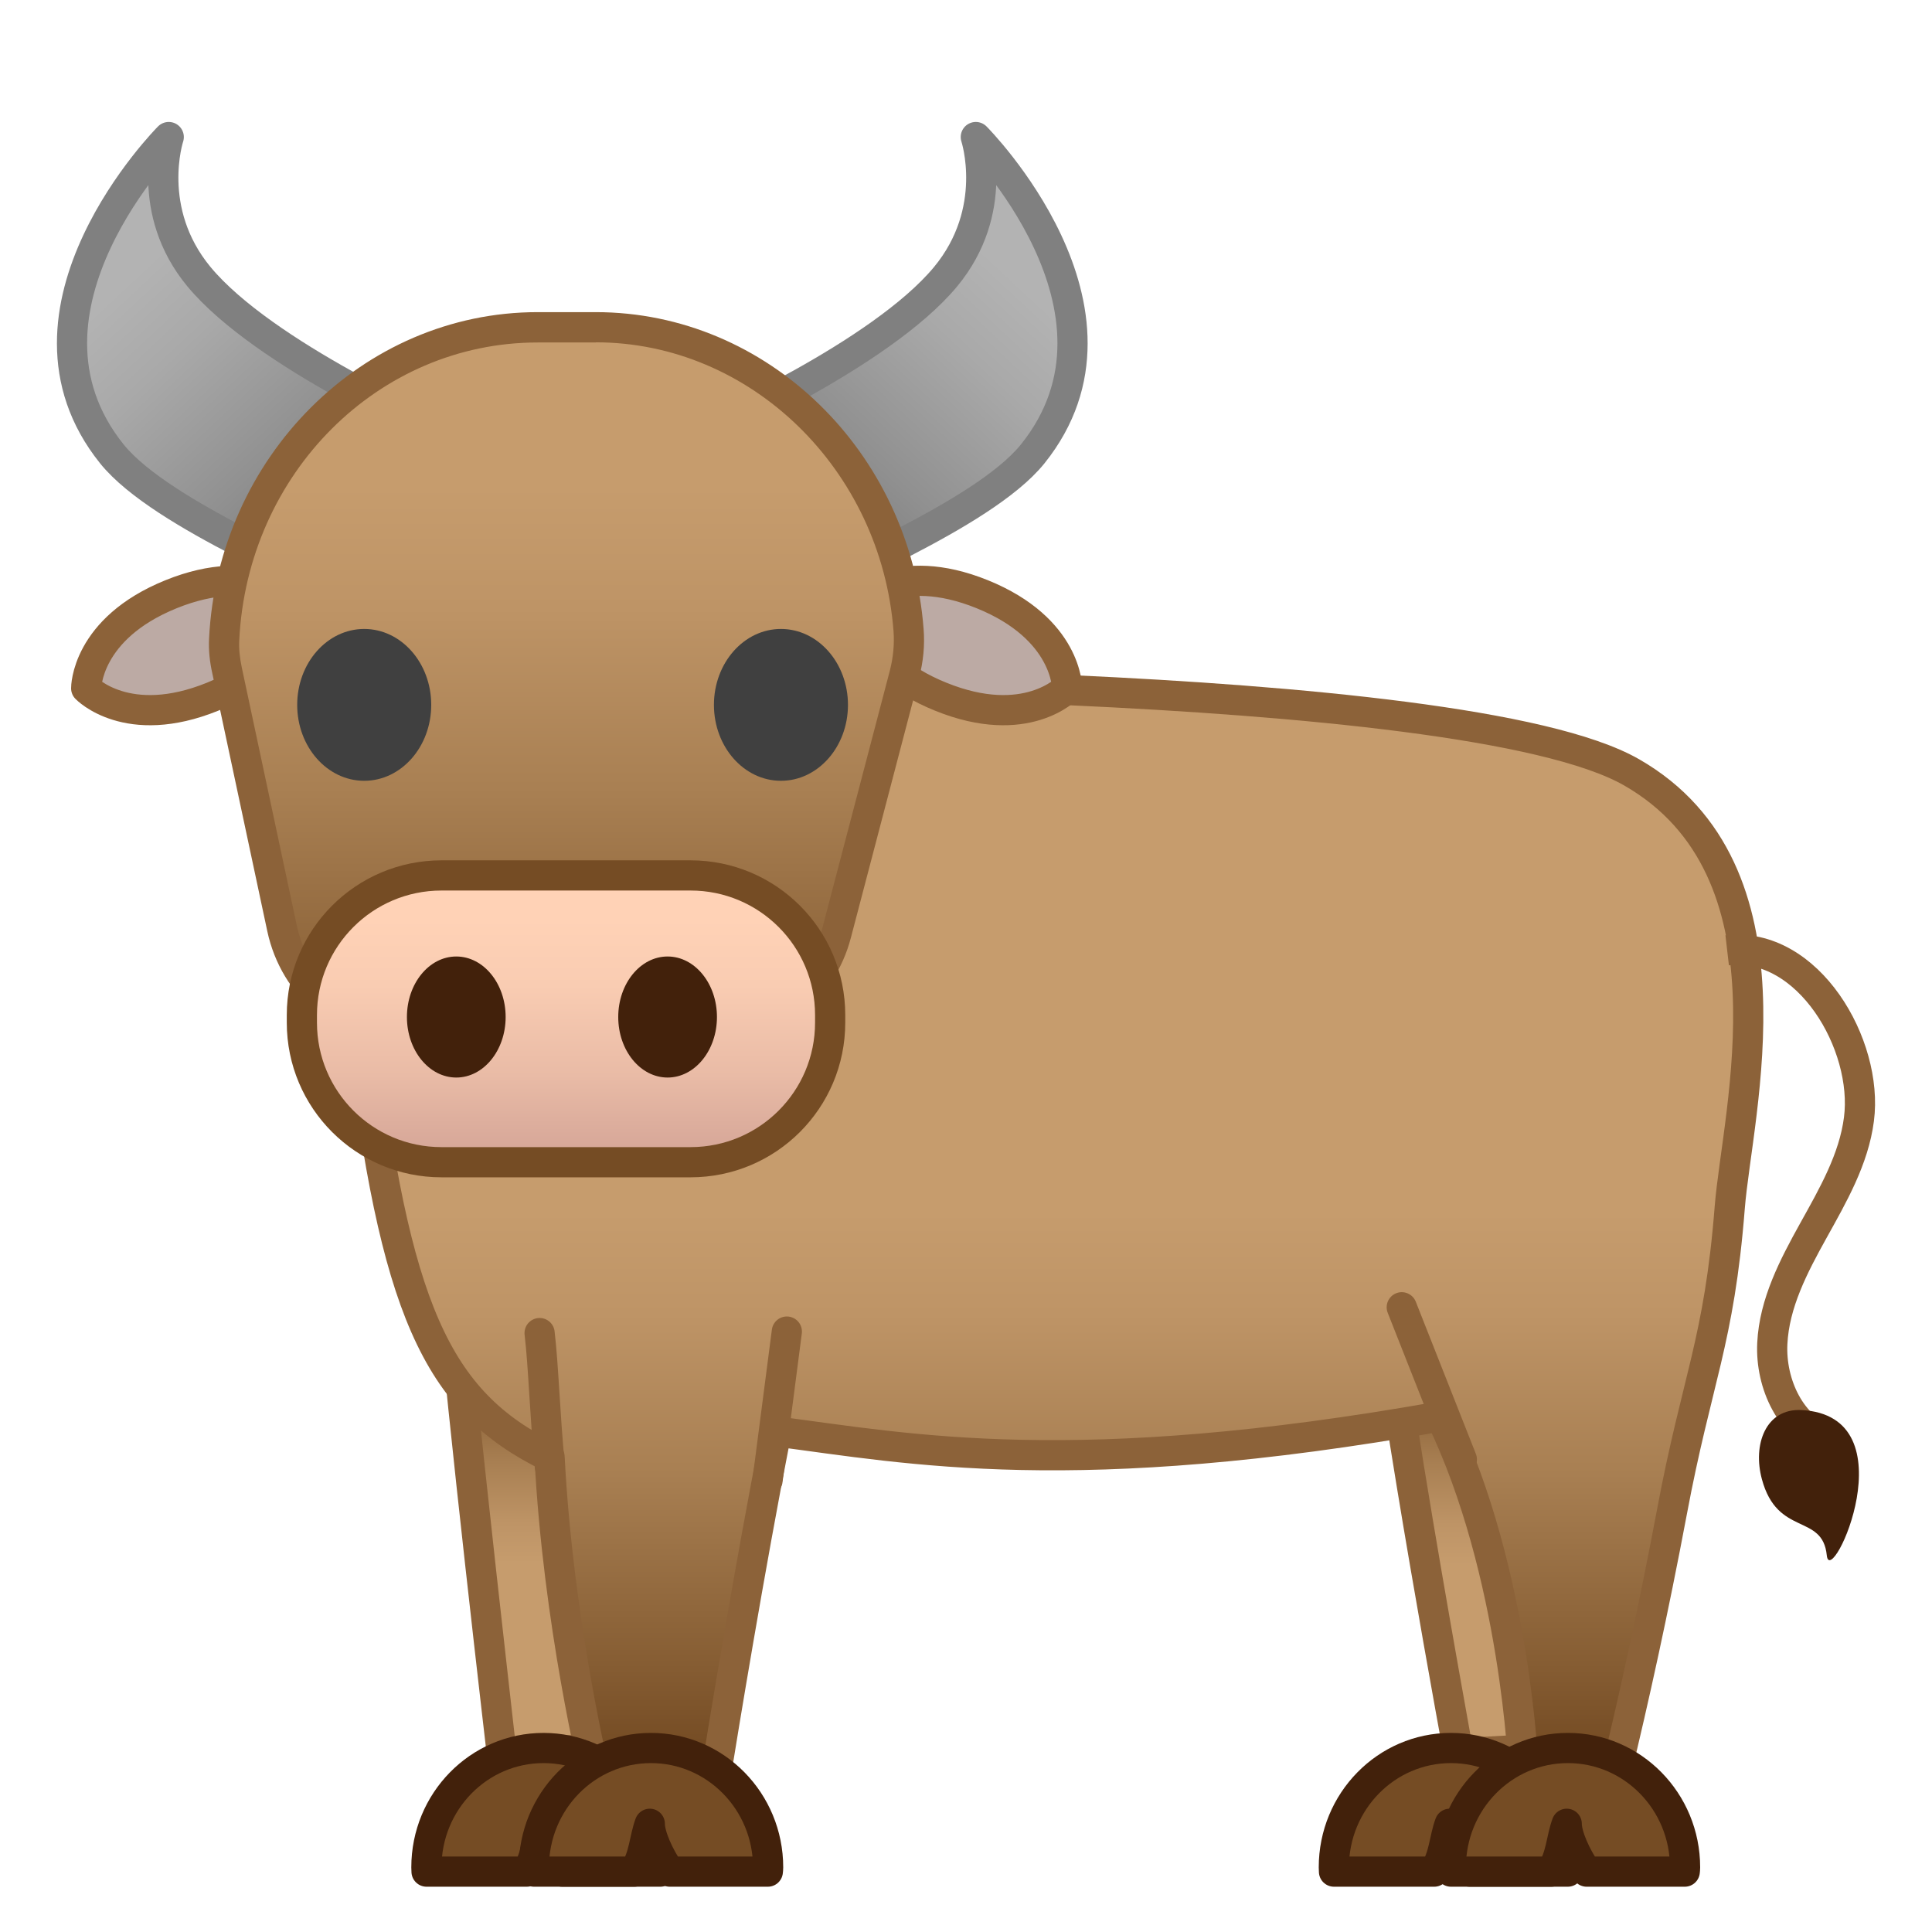
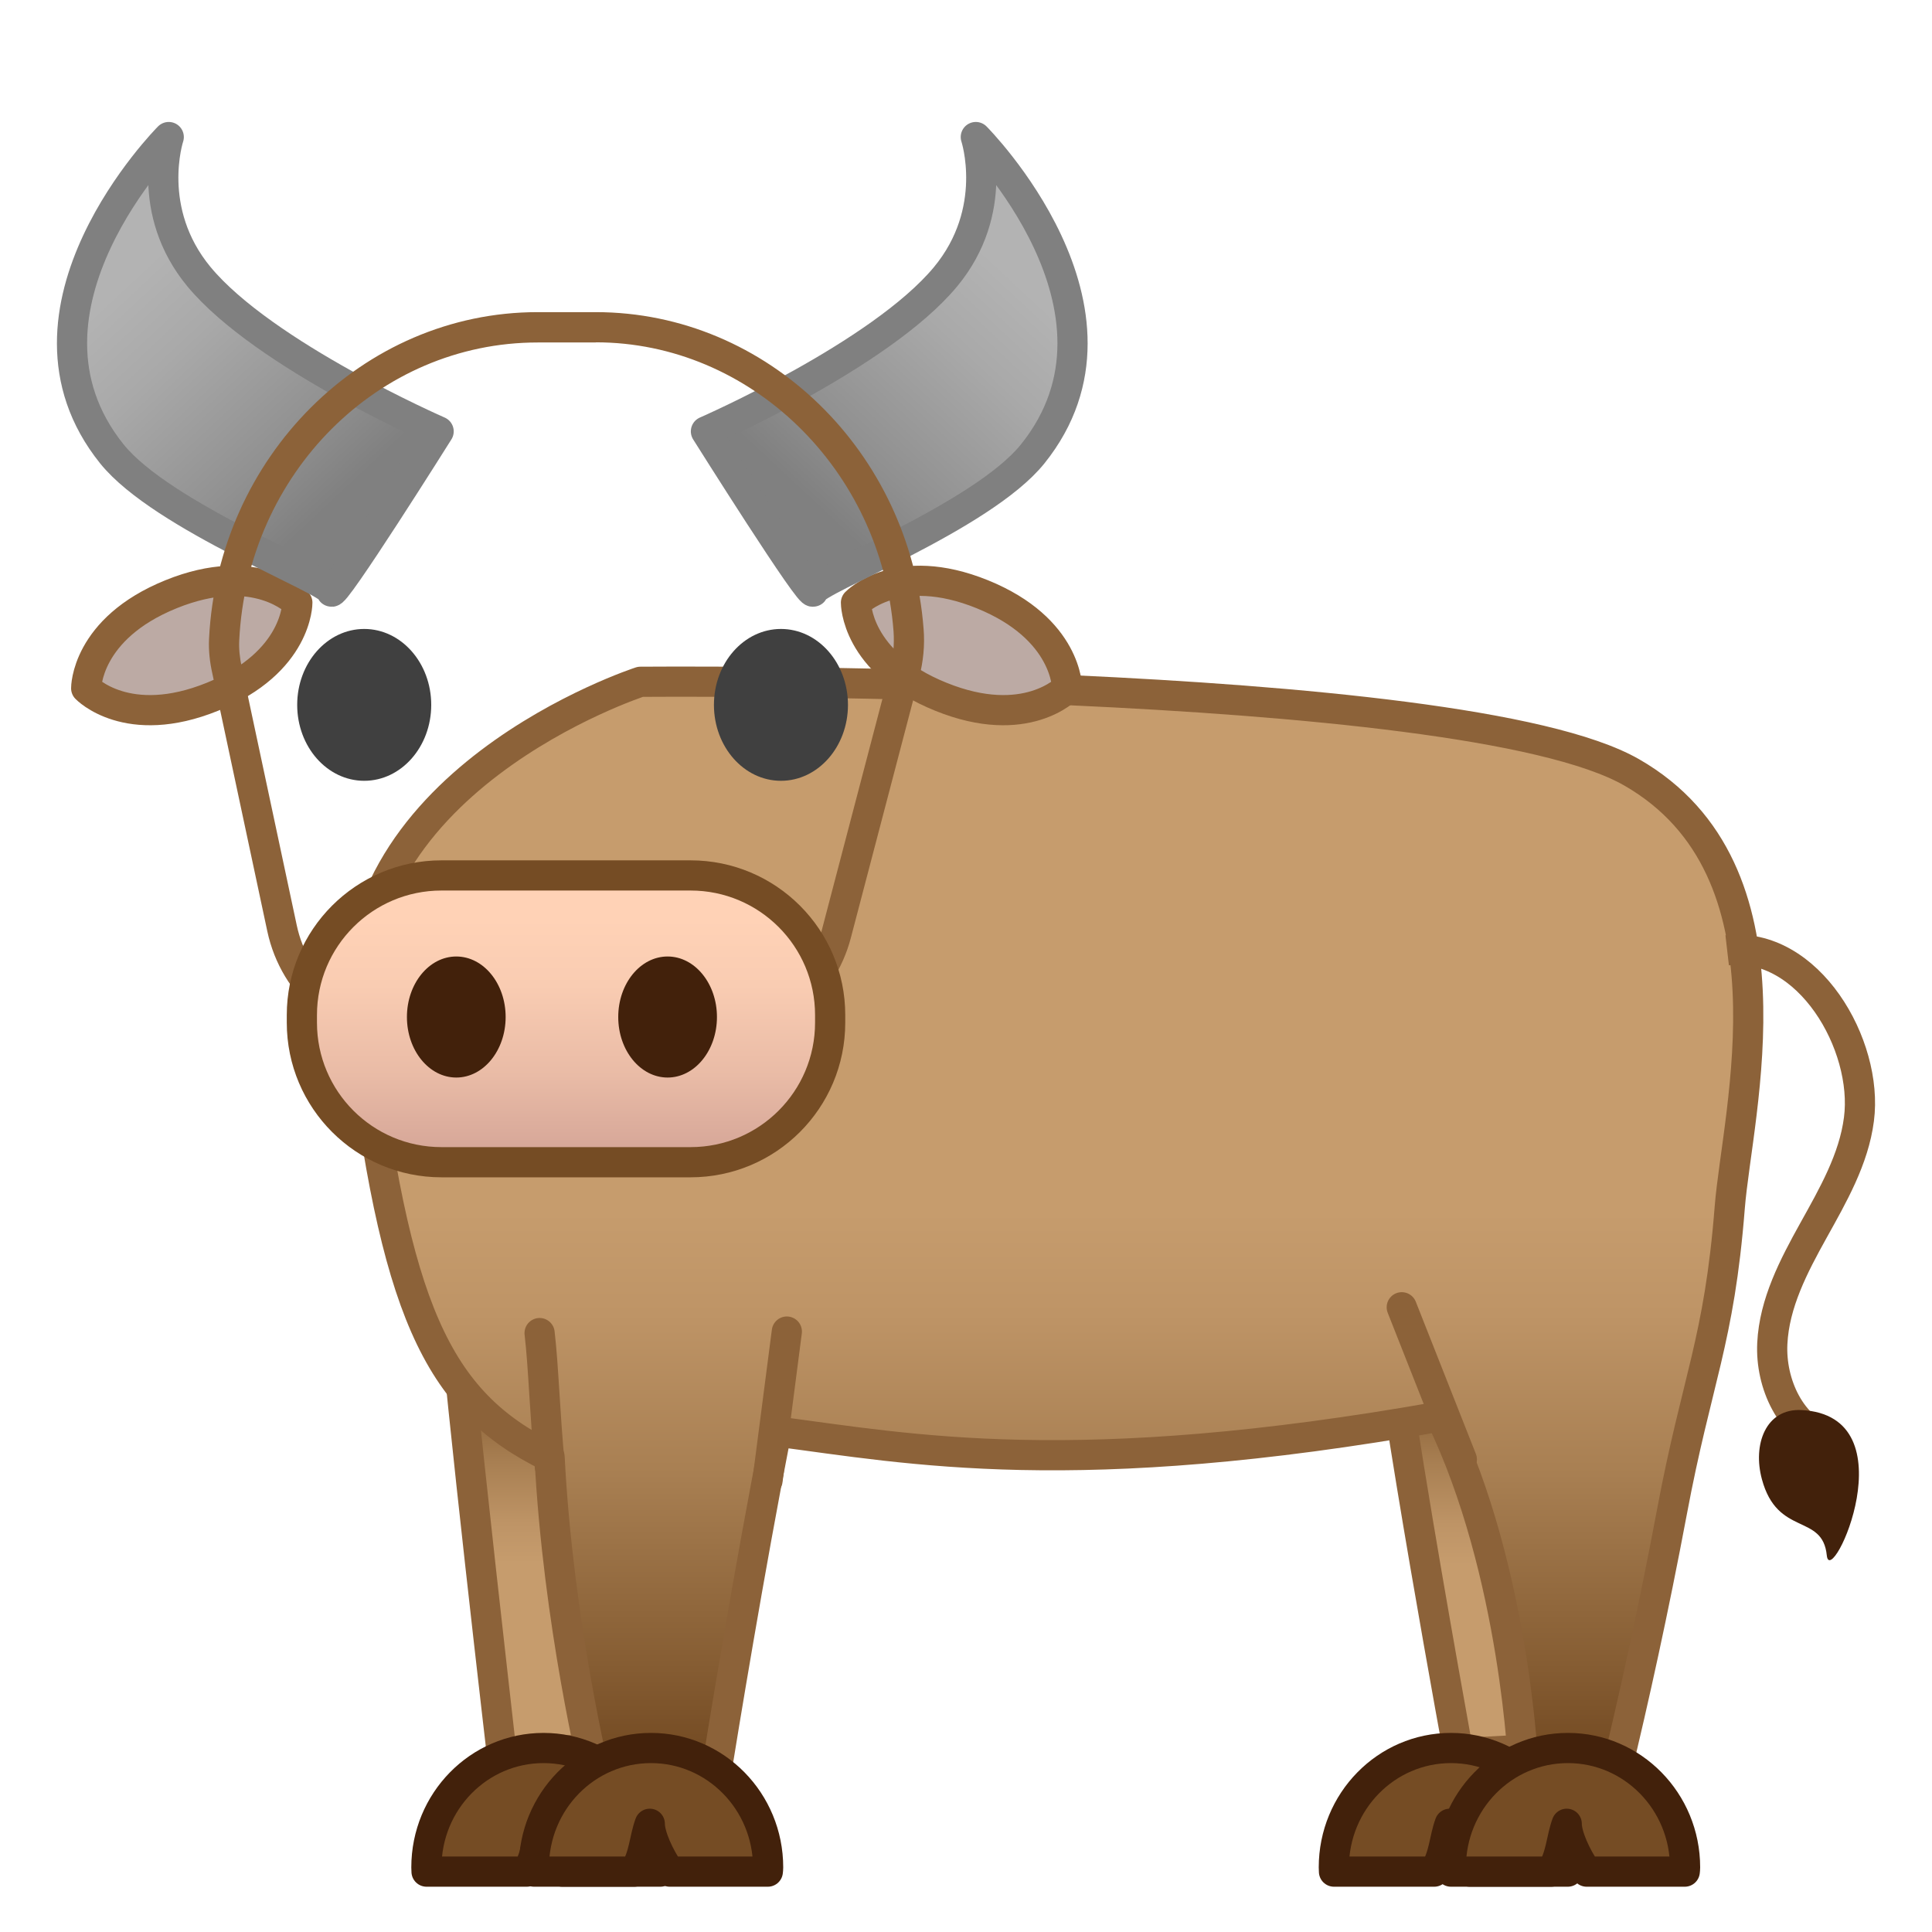
<svg xmlns="http://www.w3.org/2000/svg" xmlns:xlink="http://www.w3.org/1999/xlink" enable-background="new 0 0 128 128" viewBox="0 0 128 128">
  <linearGradient id="h" x1="36.245" x2="36.245" y1="89.81" y2="119.69" gradientUnits="userSpaceOnUse">
    <stop stop-color="#754C24" offset=".002" />
    <stop stop-color="#855C32" offset=".068" />
    <stop stop-color="#A87F52" offset=".236" />
    <stop stop-color="#BE9466" offset=".373" />
    <stop stop-color="#C69C6D" offset=".462" />
  </linearGradient>
  <path d="m33.24 116.11c-0.46-4-2.31-20.04-3.01-27.64 1.82 1.61 4.69 3.61 7.72 3.61 0.66 0 1.31-0.1 1.93-0.29 0 0 0.06-0.02 0.2-0.02 0.81 0 1.91 0.46 2.18 0.76-0.78 6.39-1.94 19.78-2.25 23.34l-6.77 0.24z" fill="url(#h)" />
  <path d="m31.45 90.72c1.81 1.26 4.08 2.36 6.5 2.36 0.73 0 1.45-0.1 2.13-0.3 0.32 0 0.78 0.13 1.1 0.27-0.73 6.14-1.72 17.5-2.1 21.86l-4.97 0.18c-0.52-4.62-1.91-16.81-2.66-24.37m-2.44-4.9c0.4 6.17 3.34 31.31 3.34 31.31l8.58-0.3s1.42-16.93 2.33-24.31c0.12-0.95-1.97-1.76-3.18-1.76-0.19 0-0.36 0.02-0.5 0.06-0.54 0.17-1.09 0.24-1.63 0.24-4.56 0.01-8.94-5.24-8.94-5.24z" fill="#8C6239" />
  <linearGradient id="g" x1="98.029" x2="98.029" y1="89.868" y2="119.74" gradientUnits="userSpaceOnUse">
    <stop stop-color="#754C24" offset=".002" />
    <stop stop-color="#855C32" offset=".068" />
    <stop stop-color="#A87F52" offset=".236" />
    <stop stop-color="#BE9466" offset=".373" />
    <stop stop-color="#C69C6D" offset=".462" />
  </linearGradient>
  <path d="m96.63 116.16c-0.71-3.9-3.62-19.99-4.58-27.63 1.83 1.6 4.66 3.55 7.65 3.55 0.66 0 1.31-0.1 1.93-0.29 0 0 0.06-0.02 0.2-0.02 0.81 0 1.91 0.46 2.18 0.76-0.78 6.4-1.95 19.82-2.25 23.35l-5.13 0.28z" fill="url(#g)" />
  <path d="m93.37 90.83c1.78 1.21 3.99 2.24 6.33 2.24 0.73 0 1.45-0.1 2.13-0.3 0.32 0 0.78 0.13 1.1 0.27-0.73 6.16-1.73 17.56-2.1 21.89l-3.38 0.18c-0.81-4.49-2.99-16.68-4.08-24.28m-2.61-5.01c0.4 6.17 5.05 31.38 5.05 31.38l6.88-0.38s1.42-16.93 2.33-24.31c0.12-0.95-1.97-1.76-3.18-1.76-0.19 0-0.36 0.02-0.5 0.06-0.54 0.17-1.09 0.24-1.63 0.24-4.57 0.02-8.95-5.23-8.95-5.23z" fill="#8C6239" />
  <linearGradient id="f" x1="69.813" x2="69.813" y1="38.893" y2="115.82" gradientUnits="userSpaceOnUse">
    <stop stop-color="#C69C6D" offset=".538" />
    <stop stop-color="#BE9466" offset=".626" />
    <stop stop-color="#A87F52" offset=".764" />
    <stop stop-color="#855C32" offset=".932" />
    <stop stop-color="#754C24" offset=".998" />
  </linearGradient>
  <path d="m108.1 51.17c-11.33-6.5-65.67-6-65.67-6s-20.45 6.62-18.5 22.92c2.2 18.49 4.94 24.77 12.48 28.43 0.56 10.98 3.03 21.16 3.03 21.16s7.87 0.63 8-0.17c0.45-2.79 2.17-13.33 4-22.67 8.87 1.16 19.73 3.31 44-1 5 10.33 5.5 23.5 5.5 23.5s6.07 0.05 6.12 0.12c1.17-4.83 2.48-10.75 3.71-17.29 1.65-8.82 3.13-11.26 3.83-20.17 0.5-6.33 4.83-22.33-6.5-28.83z" fill="url(#f)" stroke="#8C6239" stroke-linejoin="round" stroke-miterlimit="10" stroke-width="2" />
  <path d="m43.77 123.72c0-4.37-3.48-7.91-7.76-7.91-4.29 0-7.76 3.54-7.76 7.91 0 0.09 0.01 0.18 0.01 0.28h6.64c0.67-1.04 0.66-2.17 1.03-3.17 0 0.77 0.59 2.12 1.32 3.17h6.5c0.01-0.09 0.02-0.18 0.02-0.28z" fill="#754C24" stroke="#42210B" stroke-linejoin="round" stroke-miterlimit="10" stroke-width="2" />
  <path d="m50.89 123.72c0-4.37-3.48-7.91-7.76-7.91-4.29 0-7.76 3.54-7.76 7.91 0 0.09 0.01 0.18 0.01 0.28h6.64c0.67-1.04 0.66-2.17 1.03-3.17 0 0.77 0.59 2.12 1.32 3.17h6.5c0.01-0.09 0.02-0.18 0.02-0.28z" fill="#754C24" stroke="#42210B" stroke-linejoin="round" stroke-miterlimit="10" stroke-width="2" />
  <path d="m103.89 123.72c0-4.37-3.48-7.91-7.76-7.91-4.29 0-7.76 3.54-7.76 7.91 0 0.09 0.01 0.18 0.01 0.28h6.64c0.67-1.04 0.66-2.17 1.03-3.17 0 0.77 0.59 2.12 1.32 3.17h6.5c0.01-0.09 0.02-0.18 0.02-0.28z" fill="#754C24" stroke="#42210B" stroke-linejoin="round" stroke-miterlimit="10" stroke-width="2" />
  <path d="m111.64 123.72c0-4.37-3.48-7.91-7.76-7.91-4.29 0-7.76 3.54-7.76 7.91 0 0.09 0.01 0.18 0.01 0.28h6.64c0.67-1.04 0.66-2.17 1.03-3.17 0 0.77 0.59 2.12 1.32 3.17h6.5c0.01-0.09 0.02-0.18 0.02-0.28z" fill="#754C24" stroke="#42210B" stroke-linejoin="round" stroke-miterlimit="10" stroke-width="2" />
  <linearGradient id="e" x1="94.855" x2="94.855" y1="85.741" y2="96.405" gradientUnits="userSpaceOnUse">
    <stop stop-color="#C69C6D" offset=".538" />
    <stop stop-color="#BE9466" offset=".626" />
    <stop stop-color="#A87F52" offset=".764" />
    <stop stop-color="#855C32" offset=".932" />
    <stop stop-color="#754C24" offset=".998" />
  </linearGradient>
  <path d="m92.87 86.61c1.33 3.36 2.65 6.72 3.98 10.08" fill="url(#e)" stroke="#8C6239" stroke-linecap="round" stroke-linejoin="round" stroke-miterlimit="10" stroke-width="2" />
  <path d="m19.7 39.93s-2.72-2.85-8.37-0.56-5.62 6.23-5.62 6.23 2.72 2.85 8.37 0.56c5.65-2.28 5.62-6.23 5.62-6.23z" fill="#BCAAA4" stroke="#8C6239" stroke-linejoin="round" stroke-miterlimit="10" stroke-width="2" />
  <path d="m56.71 39.93s2.72-2.85 8.37-0.56 5.62 6.23 5.62 6.23-2.72 2.85-8.37 0.56c-5.65-2.28-5.62-6.23-5.62-6.23z" fill="#BCAAA4" stroke="#8C6239" stroke-linejoin="round" stroke-miterlimit="10" stroke-width="2" />
  <g stroke="#808080" stroke-linejoin="round" stroke-miterlimit="10" stroke-width="2">
    <linearGradient id="d" x1=".729" x2="22.092" y1="10.429" y2="33.282" gradientUnits="userSpaceOnUse">
      <stop stop-color="#B3B3B3" offset=".36" />
      <stop stop-color="#A9A9A9" offset=".541" />
      <stop stop-color="#909090" offset=".845" />
      <stop stop-color="#808080" offset=".999" />
    </linearGradient>
    <path d="m13.18 18.33c-3.62-4.38-2-9.25-2-9.25s-11.42 11.46-3.77 20.99c3.36 4.18 14.52 8.39 14.54 9.1 0.01 0.71 7.11-10.59 7.11-10.59s-11.56-5.04-15.88-10.25z" fill="url(#d)" />
    <linearGradient id="c" x1="1472.9" x2="1494.2" y1="10.429" y2="33.282" gradientTransform="matrix(-1 0 0 1 1548 0)" gradientUnits="userSpaceOnUse">
      <stop stop-color="#B3B3B3" offset=".36" />
      <stop stop-color="#A9A9A9" offset=".541" />
      <stop stop-color="#909090" offset=".845" />
      <stop stop-color="#808080" offset=".999" />
    </linearGradient>
    <path d="m62.65 18.33c3.62-4.38 2-9.25 2-9.25s11.42 11.46 3.77 20.99c-3.36 4.18-14.52 8.39-14.54 9.1-0.01 0.71-7.11-10.59-7.11-10.59s11.56-5.04 15.88-10.25z" fill="url(#c)" />
  </g>
  <linearGradient id="b" x1="37.528" x2="37.528" y1="74.084" y2="-16.608" gradientUnits="userSpaceOnUse">
    <stop stop-color="#754C24" offset=".002" />
    <stop stop-color="#855C32" offset=".068" />
    <stop stop-color="#A87F52" offset=".236" />
    <stop stop-color="#BE9466" offset=".373" />
    <stop stop-color="#C69C6D" offset=".462" />
  </linearGradient>
-   <path d="M26.55,68.13c-3.8,0-7.04-2.73-7.87-6.63l-3.64-17.07c-0.16-0.76-0.22-1.43-0.19-2.05 c0.57-11.6,9.69-20.69,20.77-20.69h3.85c10.77,0,19.87,8.82,20.73,20.07c0.07,0.96-0.02,1.94-0.27,2.91L55.4,61.9 c-0.96,3.67-4.16,6.23-7.78,6.23H26.55z" fill="url(#b)" />
  <path d="m39.47 22.68c10.25 0 18.91 8.41 19.73 19.15 0.06 0.85-0.02 1.72-0.24 2.58l-4.52 17.24c-0.85 3.23-3.65 5.49-6.81 5.49h-21.08c-3.32 0-6.16-2.4-6.89-5.84l-3.64-17.07c-0.14-0.67-0.2-1.26-0.17-1.8 0.54-11.07 9.22-19.74 19.77-19.74h3.85m0-2.01h-3.85c-11.61 0-21.18 9.63-21.77 21.64-0.04 0.78 0.05 1.55 0.22 2.31l3.64 17.07c0.93 4.34 4.6 7.42 8.85 7.42h21.07c4.08 0 7.66-2.86 8.74-6.98l4.52-17.24c0.28-1.05 0.39-2.15 0.3-3.24-0.89-11.69-10.32-20.98-21.72-20.98z" fill="#8C6239" />
  <defs>
    <path id="a" d="M40,21h-3.99c-11.99,0-21.79,10.16-21.79,22.15L15.84,68h44.19l1.7-24.85" />
  </defs>
  <clipPath>
    <use xlink:href="#a" />
  </clipPath>
  <g fill="#404040">
    <ellipse cx="24.13" cy="46.7" rx="4.44" ry="5.03" />
    <ellipse cx="51.74" cy="46.7" rx="4.44" ry="5.03" />
  </g>
  <linearGradient id="i" x1="37.5" x2="37.5" y1="84.054" y2="32.154" gradientUnits="userSpaceOnUse">
    <stop stop-color="#B3817F" offset=".003" />
    <stop stop-color="#CF9F93" offset=".115" />
    <stop stop-color="#E9BBA6" offset=".247" />
    <stop stop-color="#F9CCB2" offset=".362" />
    <stop stop-color="#FFD2B6" offset=".447" />
  </linearGradient>
  <path d="m55 67.25c0-5.11-4.14-9.25-9.25-9.25h-16.5c-5.11 0-9.25 4.14-9.25 9.25v0.5c0 5.11 4.14 9.25 9.25 9.25h16.5c5.11 0 9.25-4.14 9.25-9.25v-0.5z" fill="url(#i)" stroke="#754C24" stroke-linejoin="round" stroke-miterlimit="10" stroke-width="2" />
  <g fill="#42210B">
    <ellipse cx="30.23" cy="67.38" rx="3.27" ry="4.01" />
    <ellipse cx="44.23" cy="67.38" rx="3.27" ry="4.01" />
  </g>
  <path d="m114.43 62.96c5.38-0.62 9.37 6.27 8.73 11.19-0.34 2.65-1.72 5.04-3.02 7.38s-2.59 4.8-2.72 7.48c-0.13 2.67 1.22 5.61 3.76 6.46" fill="none" stroke="#8C6239" stroke-linejoin="round" stroke-miterlimit="10" stroke-width="2" />
  <path d="m121.03 103.05c-0.28-2.81-3.27-1.22-4.3-5.05-0.62-2.29 0.25-4.7 2.62-4.58 7.29 0.37 1.92 11.99 1.68 9.63z" fill="#42210B" />
  <path d="m36.43 97.17c-0.35-3.65-0.41-6.53-0.68-8.85" fill="none" stroke="#8C6239" stroke-linecap="round" stroke-linejoin="round" stroke-miterlimit="10" stroke-width="2" />
  <path d="m50.85 98.09c0.43-3.29 0.85-6.58 1.28-9.87" fill="none" stroke="#8C6239" stroke-linecap="round" stroke-linejoin="round" stroke-miterlimit="10" stroke-width="2" />
</svg>